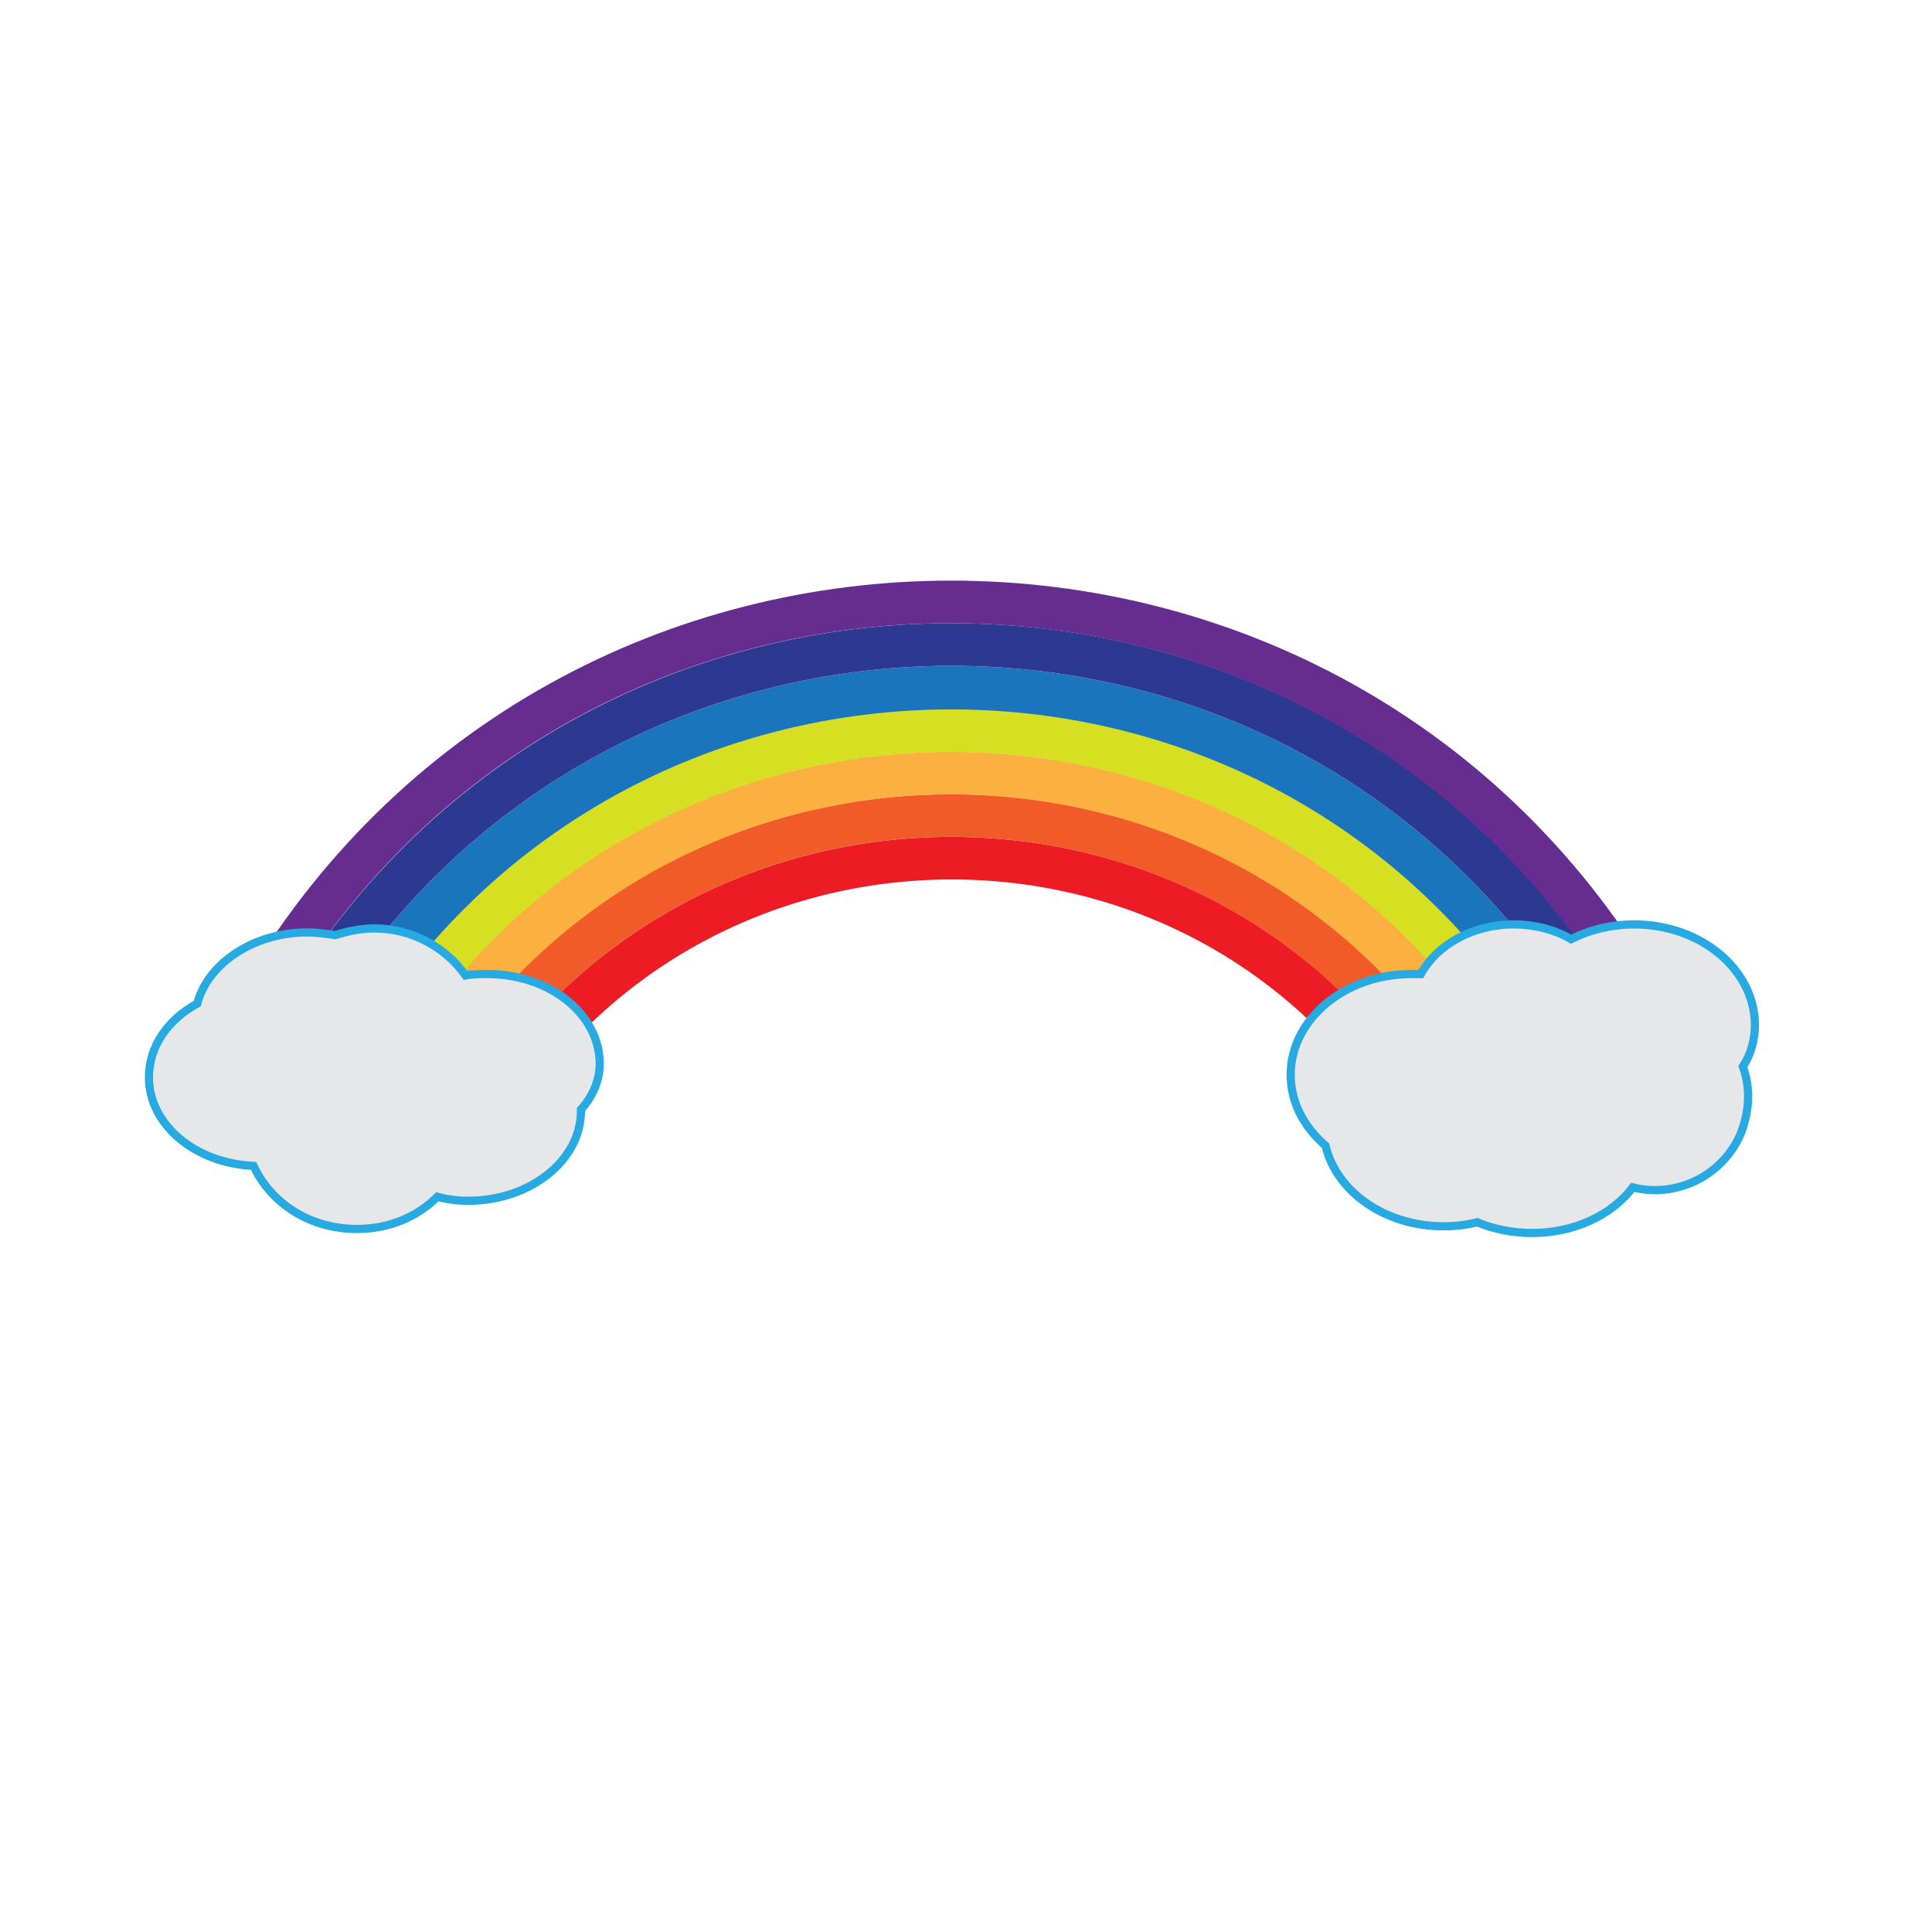
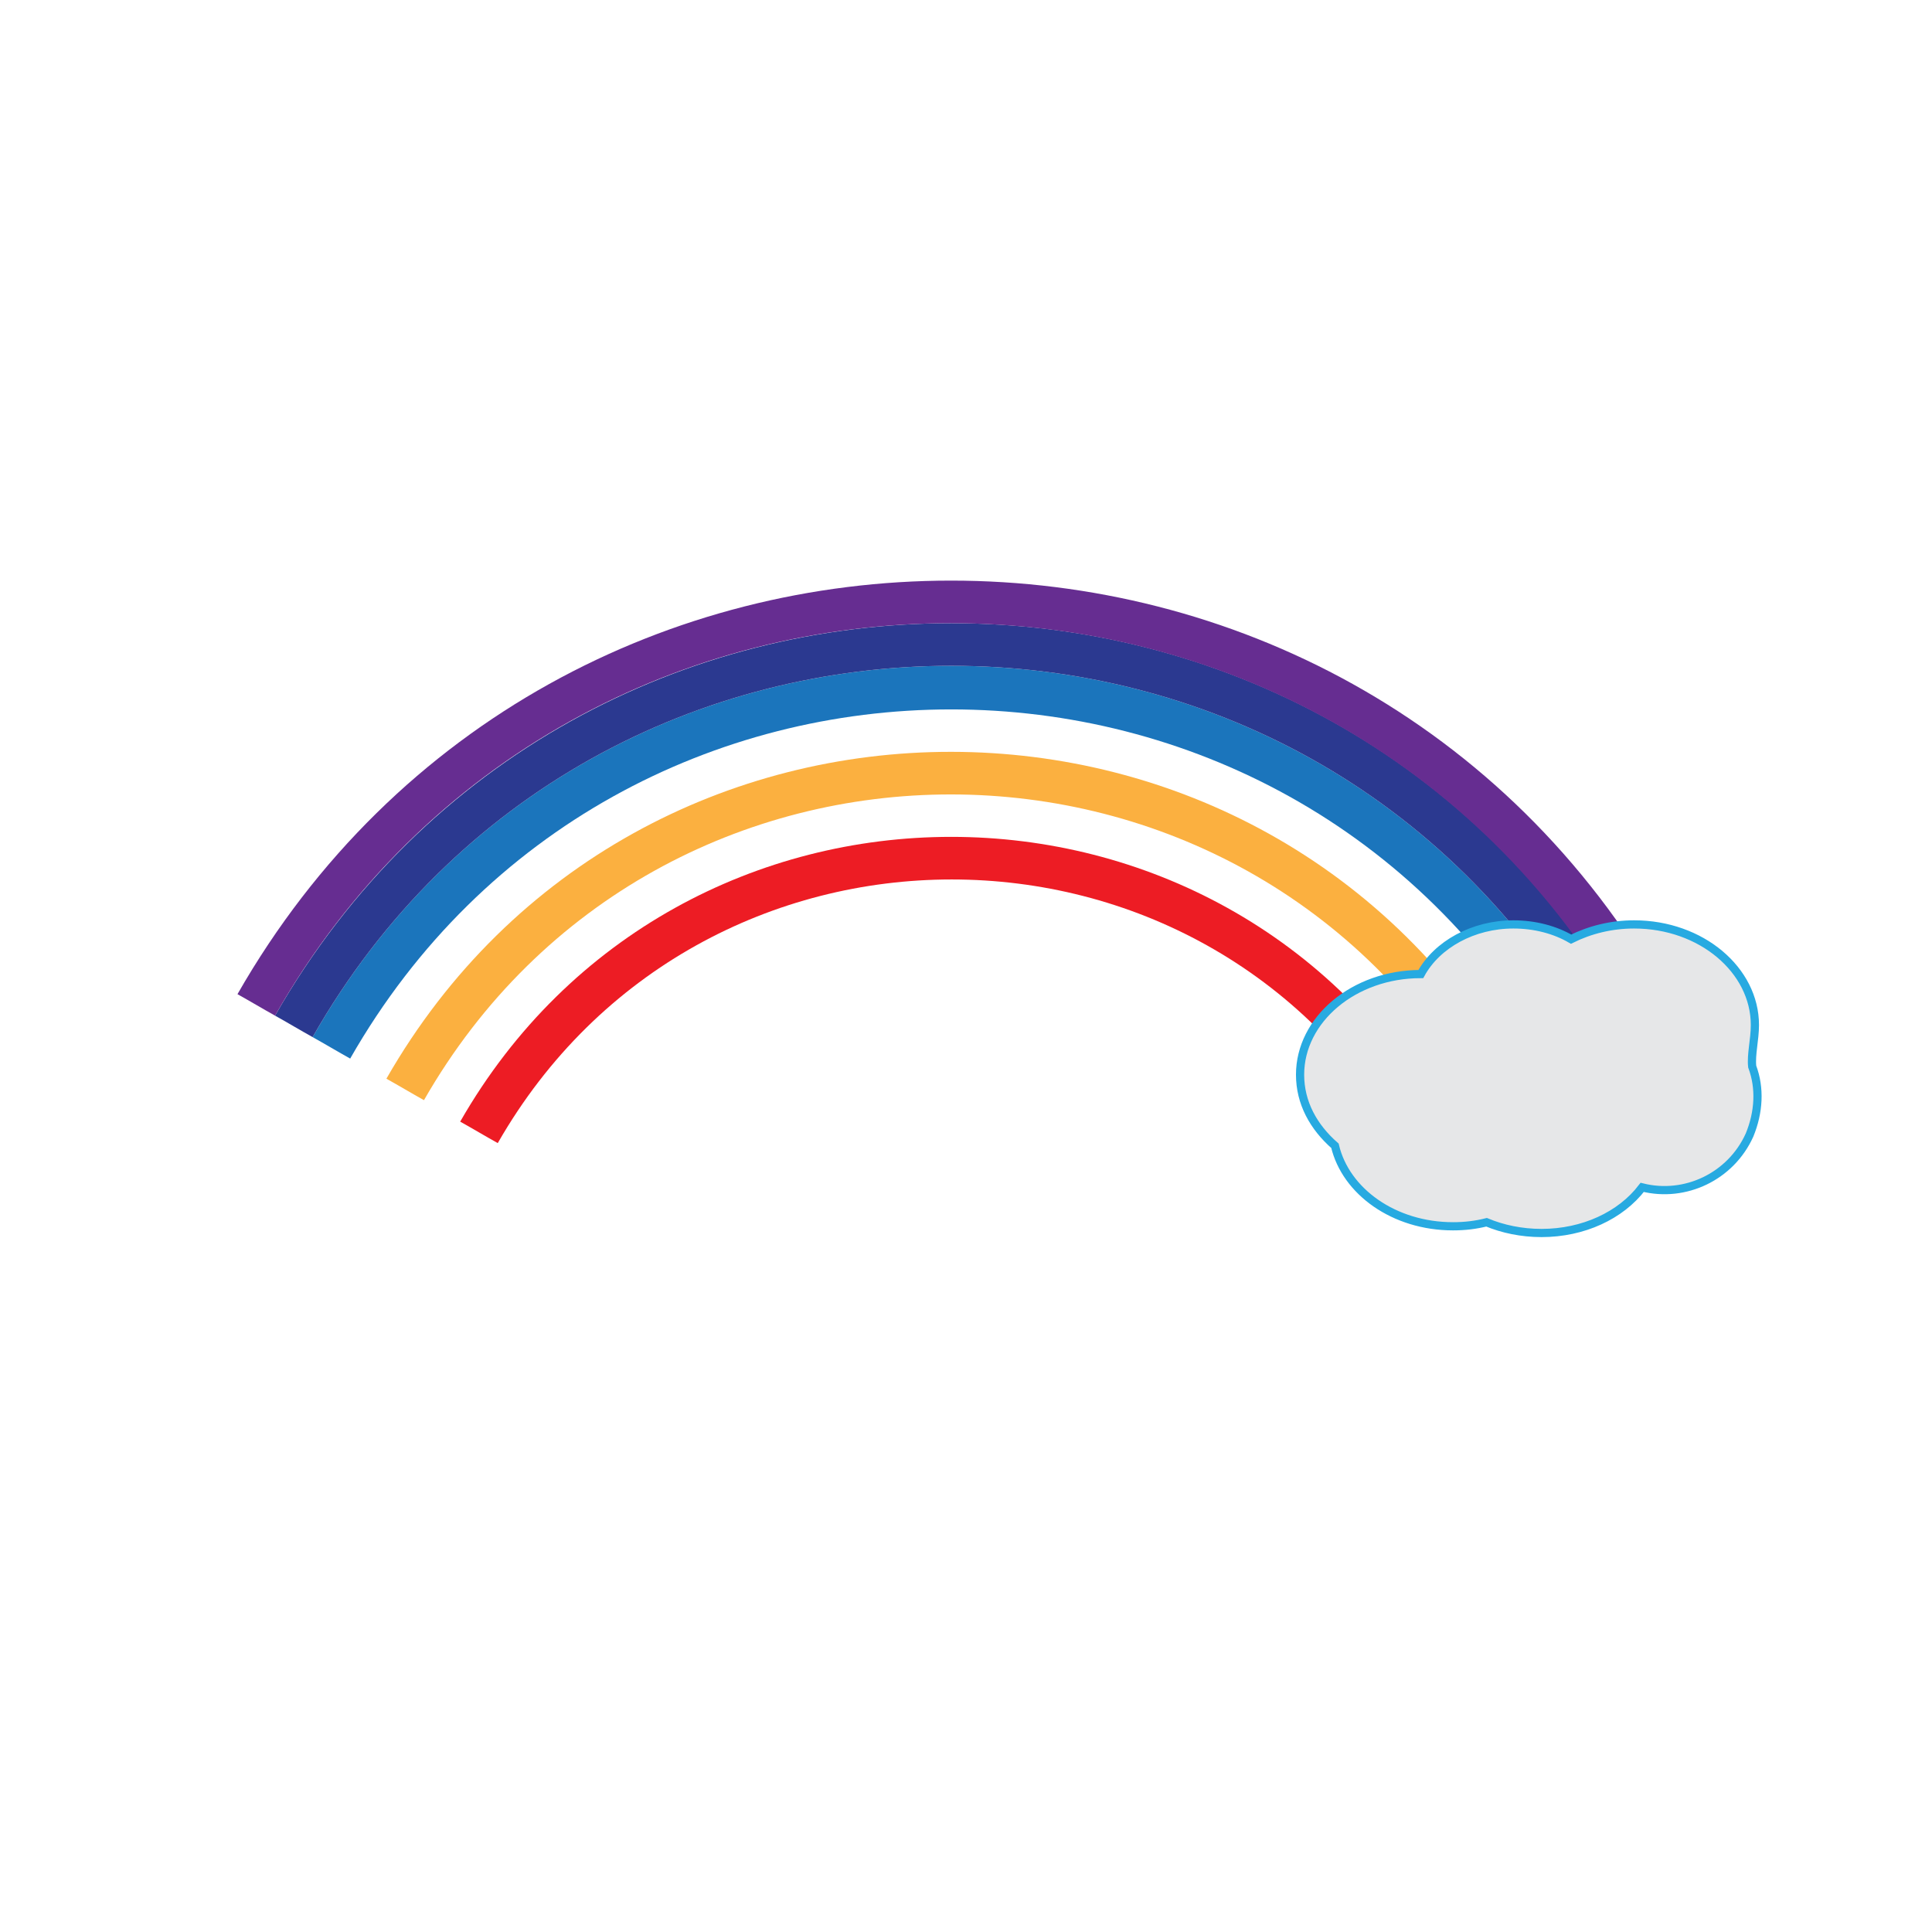
<svg xmlns="http://www.w3.org/2000/svg" id="Layer_1" x="0px" y="0px" width="144px" height="144px" viewBox="0 0 144 144" style="enable-background:new 0 0 144 144;" xml:space="preserve">
  <style type="text/css"> .st0{fill:#ED1C24;} .st1{fill:#F15A29;} .st2{fill:#FBB040;} .st3{fill:#D7DF23;} .st4{fill:#1B75BC;} .st5{fill:#2B3990;} .st6{fill:#662D91;} .st7{fill:#E6E7E8;stroke:#27AAE1;stroke-width:0.611;stroke-miterlimit:10;} </style>
  <g>
    <g>
      <path class="st0" d="M107.5,83.6c-0.9,0.5-1.9,1.1-2.8,1.6C89.8,59,52.1,59,37.1,85.2c-0.9-0.5-1.9-1.1-2.8-1.6 C50.5,55.3,91.3,55.3,107.5,83.6z" />
-       <path class="st1" d="M110.2,82c-0.9,0.5-1.9,1.1-2.8,1.6c-16.1-28.3-56.9-28.3-73.1,0c-0.9-0.5-1.9-1.1-2.8-1.6 C49,51.6,92.8,51.6,110.2,82z" />
      <path class="st2" d="M113,80.5c-0.9,0.5-1.9,1.1-2.8,1.6C92.8,51.6,49,51.6,31.6,82c-0.9-0.5-1.9-1.1-2.8-1.6 C47.4,47.9,94.4,47.9,113,80.5z" />
-       <path class="st3" d="M115.7,78.9c-0.9,0.5-1.9,1.1-2.8,1.6c-18.6-32.6-65.5-32.6-84.1,0c-0.9-0.5-1.9-1.1-2.8-1.6 C45.9,44.1,95.9,44.1,115.7,78.9z" />
      <path class="st4" d="M118.5,77.3c-0.9,0.5-1.9,1.1-2.8,1.6c-19.8-34.7-69.8-34.7-89.6,0c-0.9-0.5-1.9-1.1-2.8-1.6 C44.3,40.4,97.5,40.4,118.5,77.3z" />
      <path class="st5" d="M121.3,75.7c-0.9,0.5-1.9,1.1-2.8,1.6c-21-36.9-74.2-36.9-95.2,0c-0.9-0.5-1.9-1.1-2.8-1.6 C42.8,36.7,99,36.7,121.3,75.7z" />
      <path class="st6" d="M124,74.1c-0.9,0.5-1.9,1.1-2.8,1.6c-22.2-39-78.5-39-100.7,0c-0.9-0.5-1.9-1.1-2.8-1.6 C41.2,33,100.6,33,124,74.1z" />
    </g>
  </g>
-   <path class="st7" d="M44.7,79.3c0-3.7-3.7-6.7-8.4-6.7c-0.5,0-1.1,0-1.6,0.1c-1.5-2.1-4-3.5-6.8-3.5c-1,0-2,0.2-2.9,0.5 c-0.7-0.1-1.4-0.2-2.1-0.2c-4,0-7.4,2.3-8.2,5.3c-2.2,1.2-3.6,3.2-3.6,5.5c0,3.5,3.4,6.4,7.8,6.6c1.3,2.8,4.2,4.7,7.7,4.7 c2.4,0,4.5-0.9,6-2.4c0.7,0.2,1.5,0.3,2.3,0.3c4.6,0,8.4-3,8.4-6.7c0,0,0-0.1,0-0.1C44.2,81.7,44.7,80.5,44.7,79.3z" />
-   <path class="st7" d="M130.8,76.4c0-4.1-4-7.5-9-7.5c-1.7,0-3.3,0.4-4.7,1.1c-1.2-0.7-2.7-1.1-4.3-1.1c-3,0-5.7,1.5-6.9,3.7 c-0.2,0-0.5,0-0.7,0c-5,0-9,3.4-9,7.5c0,2.1,1,3.9,2.6,5.3c0.8,3.4,4.4,6,8.8,6c0.9,0,1.7-0.1,2.5-0.3c1.2,0.5,2.6,0.8,4.1,0.8 c3.1,0,5.9-1.3,7.5-3.4c3.2,0.8,6.6-0.8,8-3.9c0.7-1.7,0.8-3.5,0.2-5.1C130.5,78.6,130.8,77.5,130.8,76.4z" />
+   <path class="st7" d="M130.8,76.4c0-4.1-4-7.5-9-7.5c-1.7,0-3.3,0.4-4.7,1.1c-1.2-0.7-2.7-1.1-4.3-1.1c-3,0-5.7,1.5-6.9,3.7 c-5,0-9,3.4-9,7.5c0,2.1,1,3.9,2.6,5.3c0.8,3.4,4.4,6,8.8,6c0.9,0,1.7-0.1,2.5-0.3c1.2,0.5,2.6,0.8,4.1,0.8 c3.1,0,5.9-1.3,7.5-3.4c3.2,0.8,6.6-0.8,8-3.9c0.7-1.7,0.8-3.5,0.2-5.1C130.5,78.6,130.8,77.5,130.8,76.4z" />
</svg>